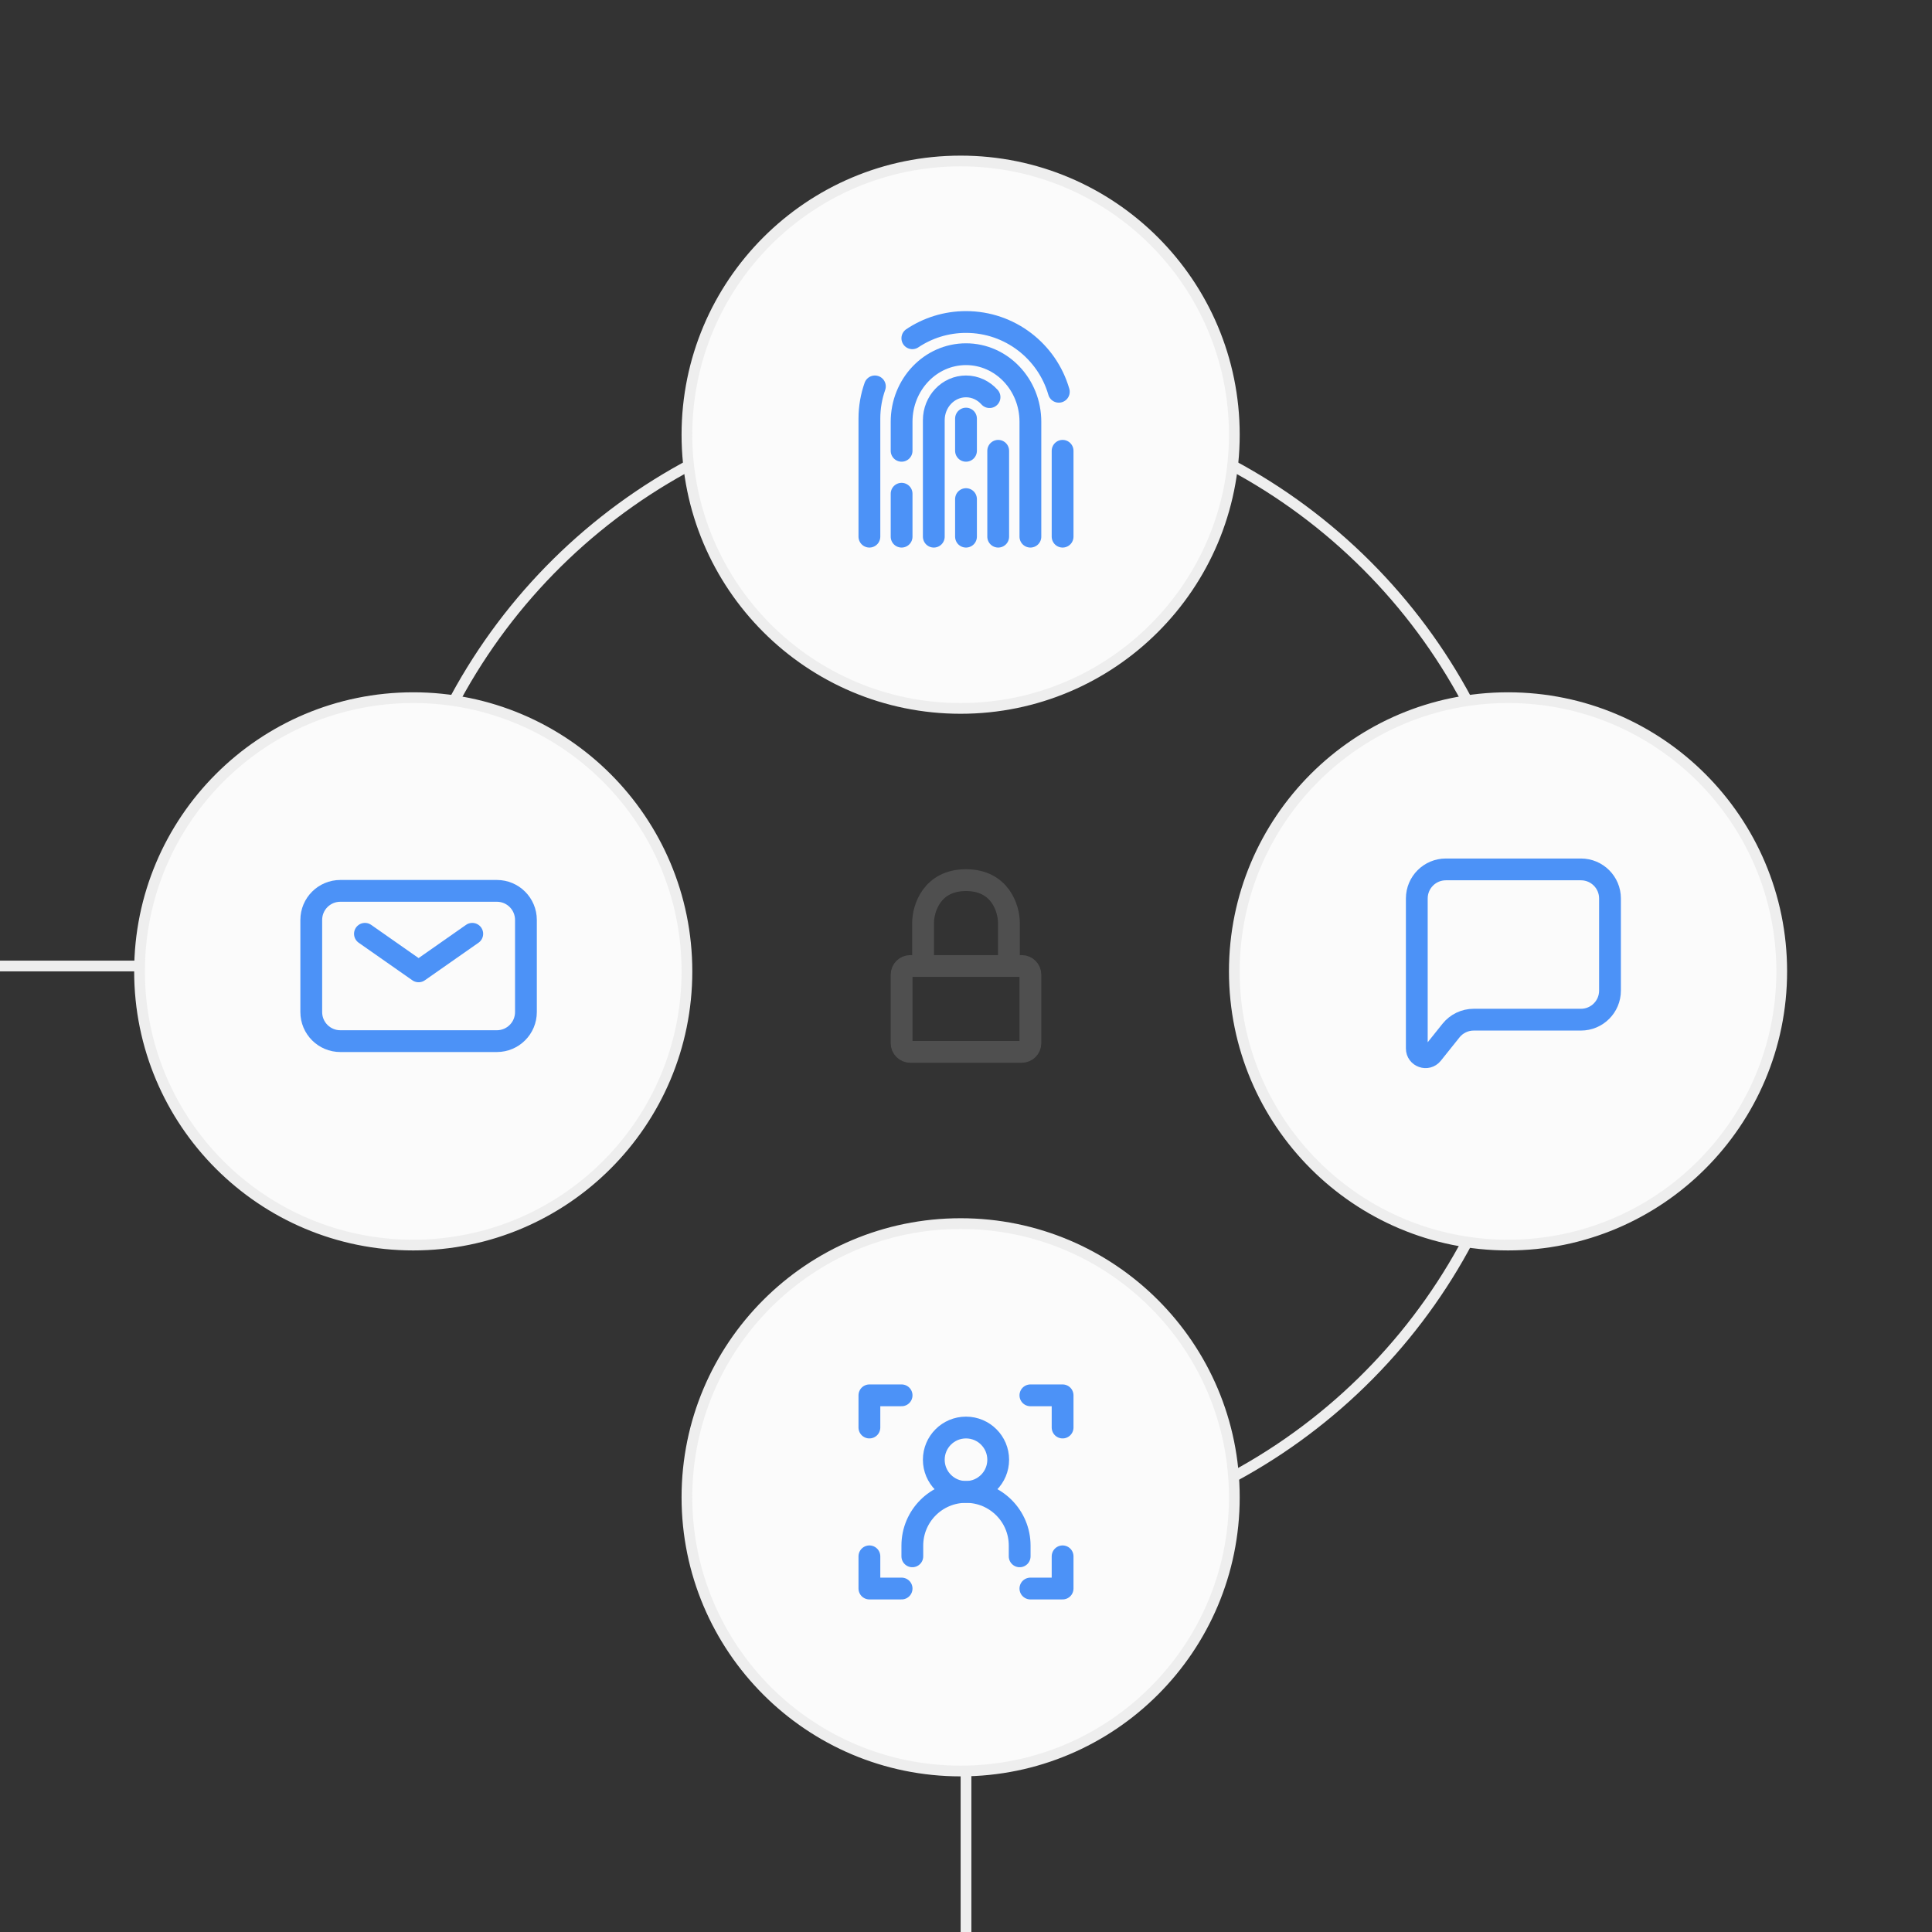
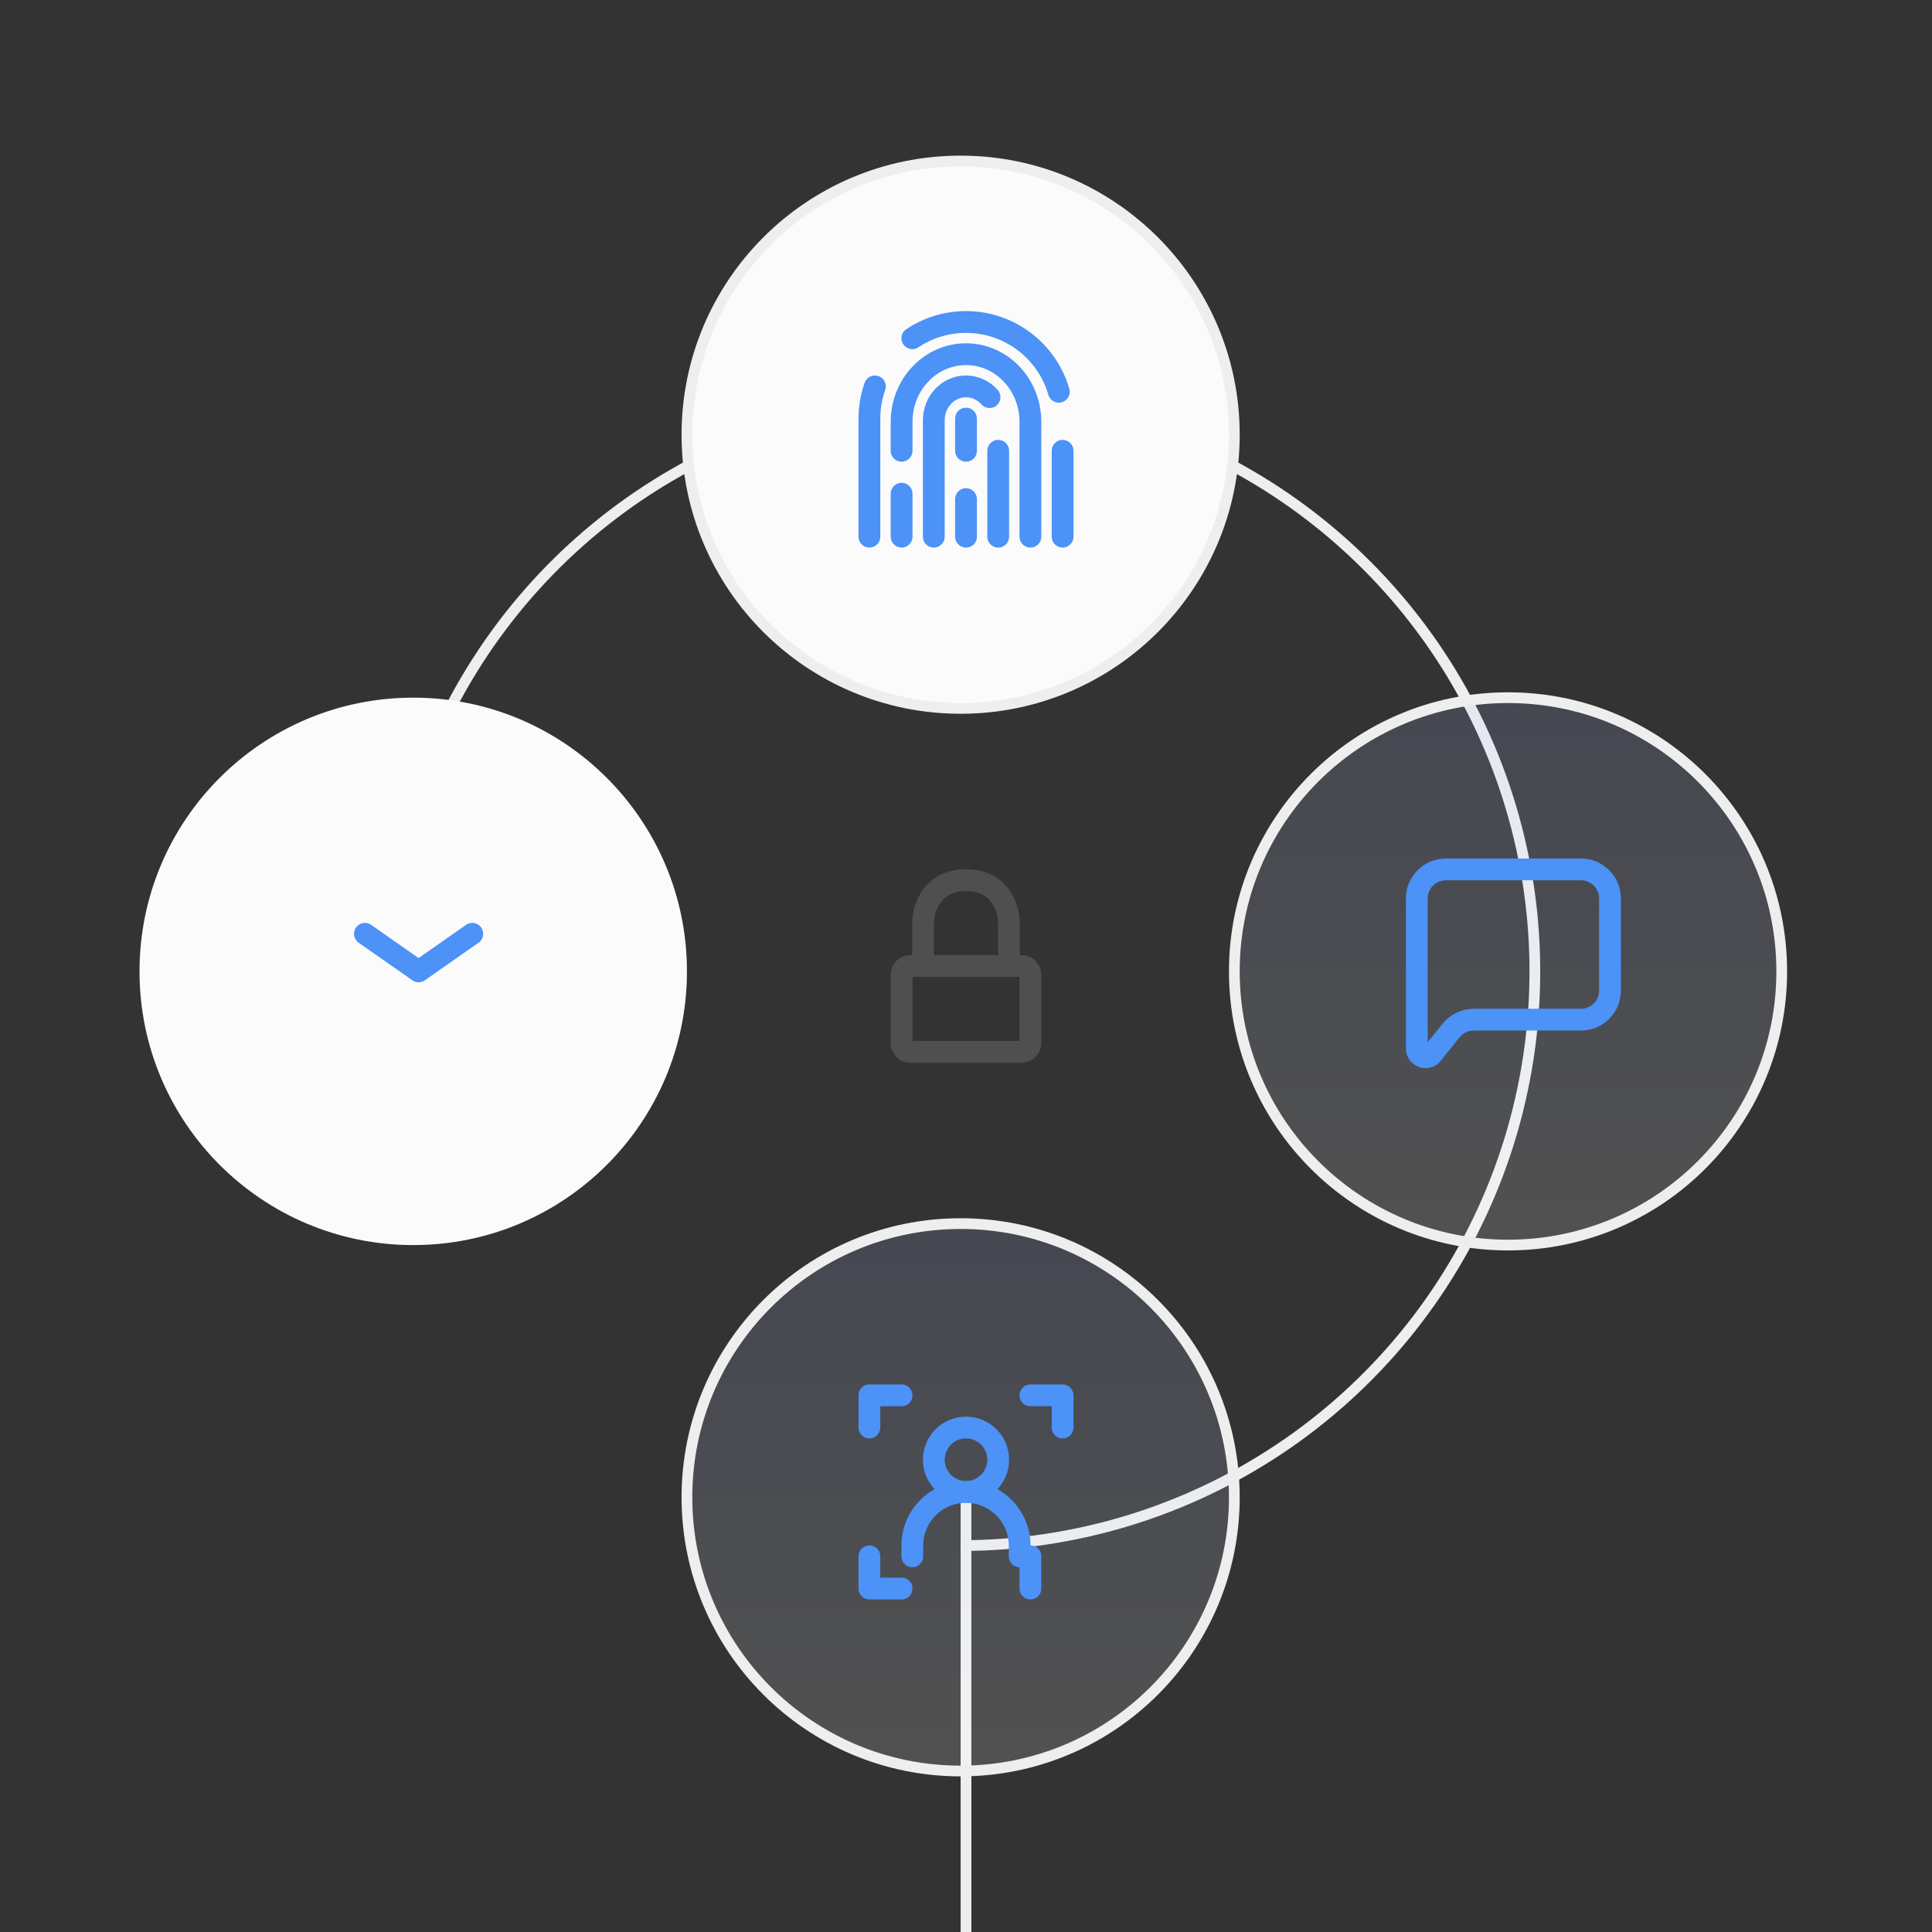
<svg xmlns="http://www.w3.org/2000/svg" width="180" height="180" viewBox="0 0 180 180" fill="none">
  <rect x="0" y="0" width="180" height="180" fill="#333333" stroke="none" />
  <path d="M90 180L90 139" stroke="#EEEEEE" />
-   <path d="M-4.17233e-07 90H38" stroke="#EEEEEE" />
  <path d="M89.5 144C100.081 144 110.425 140.862 119.223 134.984C128.021 129.105 134.878 120.749 138.928 110.974C142.977 101.198 144.036 90.441 141.972 80.063C139.908 69.685 134.812 60.152 127.33 52.67C119.848 45.188 110.315 40.092 99.937 38.028C89.559 35.964 78.802 37.023 69.026 41.072C59.251 45.122 50.895 51.979 45.016 60.777C39.138 69.575 36 79.919 36 90.5" stroke="#EEEEEE" />
  <circle cx="89.5" cy="40.5" r="25.5" fill="url(#paint0_linear_429_1606)" fill-opacity="0.15" />
  <circle cx="89.5" cy="40.5" r="25.5" fill="#FBFBFB" />
  <circle cx="89.5" cy="40.5" r="25.5" stroke="#EEEEEE" />
  <path d="M85 31.515C86.43 30.558 88.15 30 90 30C94.103 30 97.565 32.746 98.648 36.5" stroke="#4C92F7" stroke-width="2.03" stroke-linecap="round" stroke-linejoin="round" />
  <path d="M99 50V42" stroke="#4C92F7" stroke-width="2.03" stroke-linecap="round" stroke-linejoin="round" />
  <path d="M81 50V39C81 37.948 81.181 36.938 81.512 36" stroke="#4C92F7" stroke-width="2.03" stroke-linecap="round" stroke-linejoin="round" />
  <path d="M96 50V39.3C96 35.821 93.314 33 90 33C86.686 33 84 35.821 84 39.3V42" stroke="#4C92F7" stroke-width="2.03" stroke-linecap="round" stroke-linejoin="round" />
  <path d="M84 50V46" stroke="#4C92F7" stroke-width="2.03" stroke-linecap="round" stroke-linejoin="round" />
  <path d="M87 50V39.15C87 37.41 88.343 36 90 36C90.865 36 91.645 36.385 92.193 37" stroke="#4C92F7" stroke-width="2.03" stroke-linecap="round" stroke-linejoin="round" />
  <path d="M93 50V42" stroke="#4C92F7" stroke-width="2.03" stroke-linecap="round" stroke-linejoin="round" />
  <path d="M90 50V46.5" stroke="#4C92F7" stroke-width="2.03" stroke-linecap="round" stroke-linejoin="round" />
  <path d="M90 39V42" stroke="#4C92F7" stroke-width="2.03" stroke-linecap="round" stroke-linejoin="round" />
  <circle cx="140.5" cy="90.5" r="25.5" fill="url(#paint1_linear_429_1606)" fill-opacity="0.15" />
-   <circle cx="140.5" cy="90.5" r="25.5" fill="#FBFBFB" />
  <circle cx="140.5" cy="90.5" r="25.5" stroke="#EEEEEE" />
  <path d="M132 97.685V83.707C132 82.212 133.212 81 134.707 81H147.293C148.788 81 150 82.212 150 83.707V92.293C150 93.788 148.788 95 147.293 95H137.301C136.479 95 135.701 95.374 135.187 96.016L133.446 98.192C132.967 98.792 132 98.453 132 97.685Z" stroke="#4C92F7" stroke-width="2.03" />
  <circle cx="38.5" cy="90.5" r="25.5" fill="url(#paint2_linear_429_1606)" fill-opacity="0.15" />
  <circle cx="38.5" cy="90.5" r="25.5" fill="#FBFBFB" />
-   <circle cx="38.5" cy="90.5" r="25.5" stroke="#EEEEEE" />
  <path d="M34 87L39 90.5L44 87" stroke="#4C92F7" stroke-width="2.03" stroke-linecap="round" stroke-linejoin="round" />
-   <path d="M29 94.293V85.707C29 84.212 30.212 83 31.706 83H46.293C47.788 83 49 84.212 49 85.707V94.293C49 95.788 47.788 97 46.293 97H31.706C30.212 97 29 95.788 29 94.293Z" stroke="#4C92F7" stroke-width="2.03" />
  <circle cx="89.5" cy="139.5" r="25.5" fill="url(#paint3_linear_429_1606)" fill-opacity="0.15" />
-   <circle cx="89.5" cy="139.5" r="25.5" fill="#FBFBFB" />
  <circle cx="89.5" cy="139.5" r="25.5" stroke="#EEEEEE" />
  <path d="M84 130H81V133" stroke="#4C92F7" stroke-width="2.03" stroke-linecap="round" stroke-linejoin="round" />
  <path d="M96 130H99V133" stroke="#4C92F7" stroke-width="2.03" stroke-linecap="round" stroke-linejoin="round" />
  <path d="M84 148H81V145" stroke="#4C92F7" stroke-width="2.03" stroke-linecap="round" stroke-linejoin="round" />
  <path d="M85 145V144C85 141.239 87.239 139 90 139V139C92.761 139 95 141.239 95 144V145" stroke="#4C92F7" stroke-width="2.03" stroke-linecap="round" stroke-linejoin="round" />
  <path d="M90 139C91.657 139 93 137.657 93 136C93 134.343 91.657 133 90 133C88.343 133 87 134.343 87 136C87 137.657 88.343 139 90 139Z" stroke="#4C92F7" stroke-width="2.03" stroke-linecap="round" stroke-linejoin="round" />
-   <path d="M96 148H99V145" stroke="#4C92F7" stroke-width="2.03" stroke-linecap="round" stroke-linejoin="round" />
+   <path d="M96 148V145" stroke="#4C92F7" stroke-width="2.03" stroke-linecap="round" stroke-linejoin="round" />
  <g opacity="0.23">
    <path d="M94 90H95.188C95.636 90 96 90.364 96 90.812V97.188C96 97.636 95.636 98 95.188 98H84.812C84.364 98 84 97.636 84 97.188V90.812C84 90.364 84.364 90 84.812 90H86M94 90V86C94 84.667 93.2 82 90 82C86.8 82 86 84.667 86 86V90M94 90H86" stroke="#B2B2B2" stroke-width="2.03" stroke-linecap="round" stroke-linejoin="round" />
  </g>
  <defs>
    <linearGradient id="paint0_linear_429_1606" x1="89.5" y1="15" x2="89.5" y2="66" gradientUnits="userSpaceOnUse">
      <stop stop-color="#AEC0FF" />
      <stop offset="1" stop-color="white" />
    </linearGradient>
    <linearGradient id="paint1_linear_429_1606" x1="140.5" y1="65" x2="140.5" y2="116" gradientUnits="userSpaceOnUse">
      <stop stop-color="#AEC0FF" />
      <stop offset="1" stop-color="white" />
    </linearGradient>
    <linearGradient id="paint2_linear_429_1606" x1="38.5" y1="65" x2="38.5" y2="116" gradientUnits="userSpaceOnUse">
      <stop stop-color="#AEC0FF" />
      <stop offset="1" stop-color="white" />
    </linearGradient>
    <linearGradient id="paint3_linear_429_1606" x1="89.5" y1="114" x2="89.5" y2="165" gradientUnits="userSpaceOnUse">
      <stop stop-color="#AEC0FF" />
      <stop offset="1" stop-color="white" />
    </linearGradient>
  </defs>
</svg>